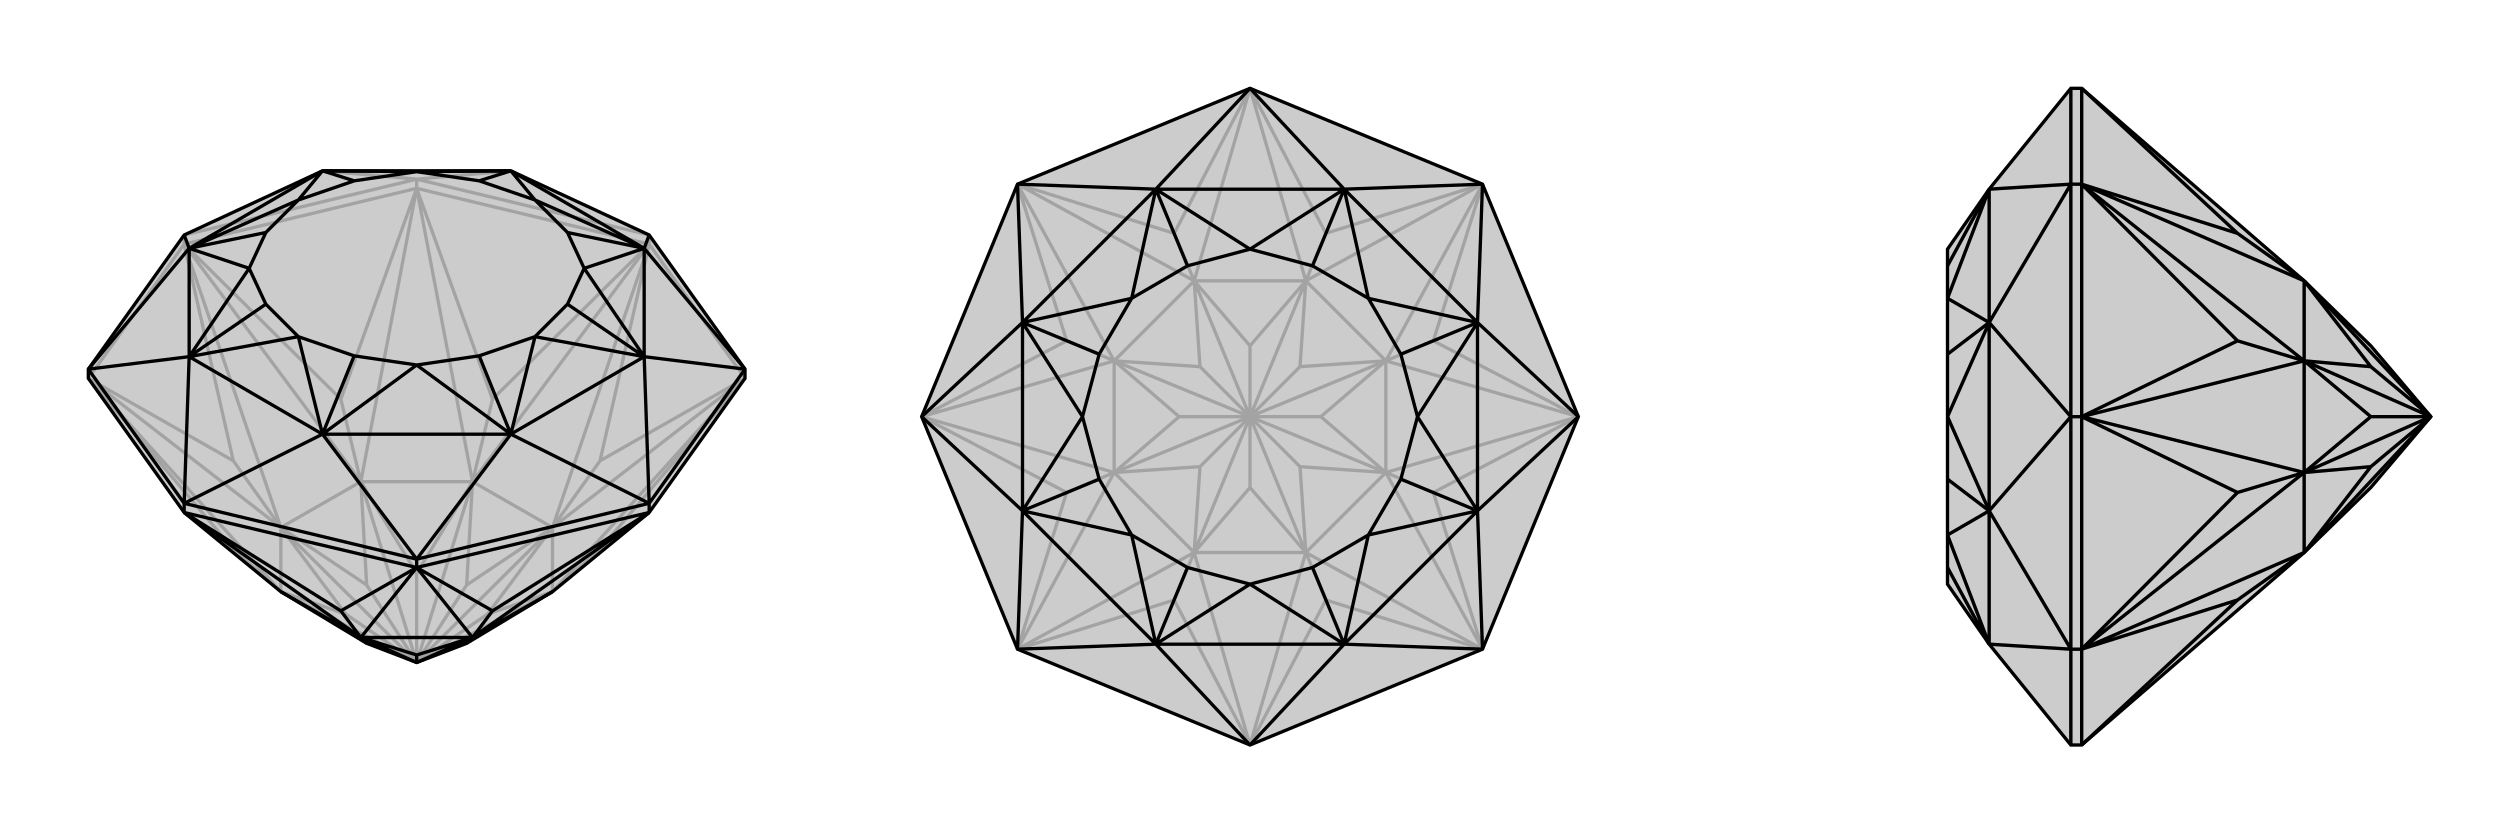
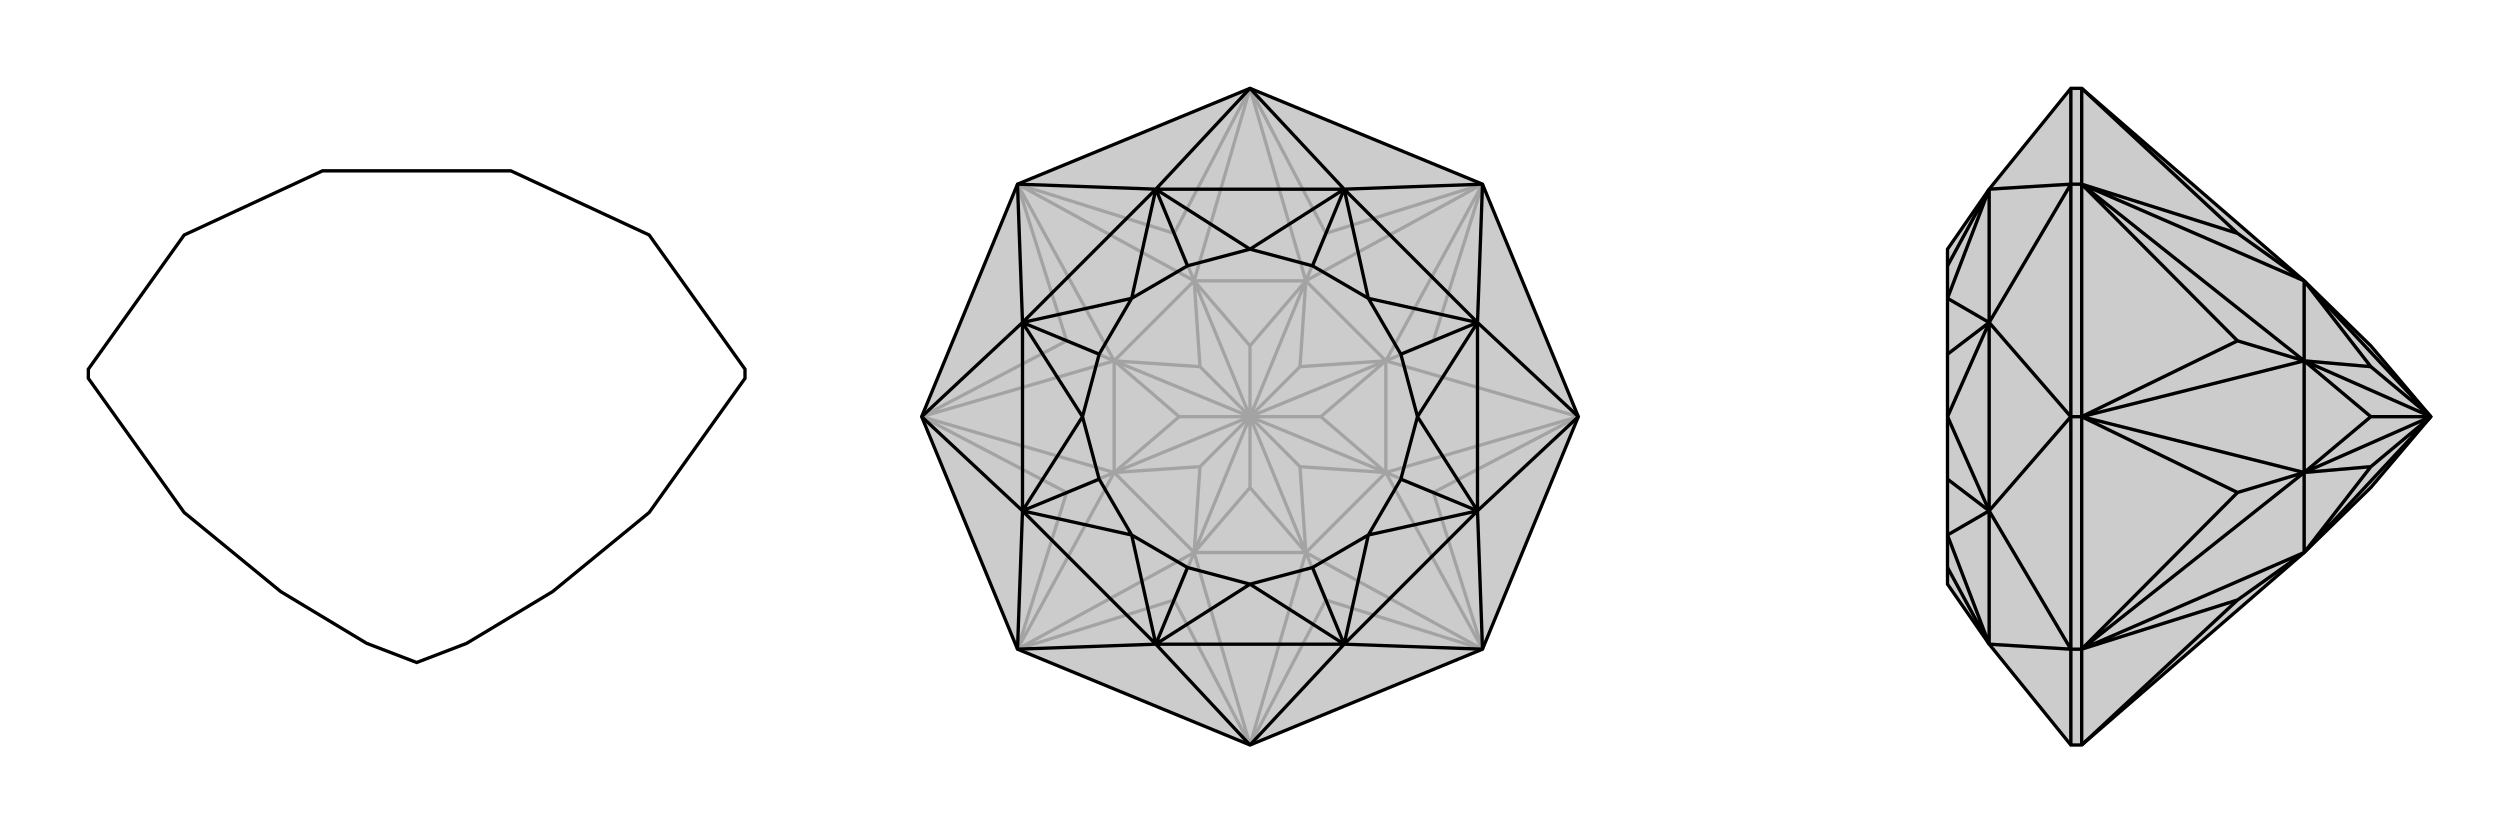
<svg xmlns="http://www.w3.org/2000/svg" viewBox="0 0 3000 1000">
  <g stroke="currentColor" stroke-width="4" fill="none" transform="translate(0 -45)">
-     <path fill="currentColor" stroke="none" fill-opacity=".2" d="M221,660L337,755L440,817L500,840L560,817L663,755L779,660L894,499L894,488L779,327L613,250L387,250L221,327L106,488L106,499z" />
-     <path stroke-opacity=".2" d="M779,338L779,327M500,271L500,260M221,338L221,327M779,338L894,499M779,338L500,271M500,271L221,338M221,338L106,499M720,598L779,338M591,524L779,338M591,524L500,271M591,524L567,623M409,524L500,271M409,524L221,338M409,524L433,623M280,598L221,338M280,598L106,499M280,598L337,678M280,704L106,499M280,704L221,660M280,704L337,755M720,704L779,660M720,704L894,499M720,704L663,755M720,598L894,499M720,598L663,678M779,338L663,678M779,338L567,623M500,271L567,623M500,271L433,623M221,338L433,623M221,338L337,678M106,499L337,678M106,499L337,755M894,499L663,755M894,499L663,678M663,678L567,623M567,623L433,623M433,623L337,678M337,755L337,678M663,755L663,678M663,678L585,782M663,755L585,782M500,840L663,755M500,840L585,782M567,623L560,747M663,678L560,747M500,840L663,678M500,840L560,747M433,623L500,733M567,623L500,733M500,840L567,623M500,840L500,733M337,678L440,747M433,623L440,747M500,840L433,623M500,840L440,747M337,755L415,782M337,755L500,840M337,678L415,782M500,840L337,678M500,840L415,782M221,327L500,260M500,260L779,327M500,260L387,250M500,260L613,250" />
    <path d="M221,660L337,755L440,817L500,840L560,817L663,755L779,660L894,499L894,488L779,327L613,250L387,250L221,327L106,488L106,499z" />
-     <path d="M221,660L221,649M500,726L500,716M779,660L779,649M221,660L500,726M500,726L779,660M409,778L221,660M409,778L500,726M409,778L433,810M591,778L500,726M591,778L779,660M591,778L567,810M221,660L433,810M500,726L433,810M500,726L567,810M779,660L567,810M433,810L337,755M433,810L567,810M567,810L663,755M433,810L440,817M567,810L500,831M433,810L500,831M433,810L500,840M500,840L500,831M567,810L560,817M567,810L500,840M221,649L106,488M894,488L779,649M779,649L500,716M221,649L500,716M221,649L227,473M221,649L387,566M106,488L227,473M106,488L227,343M221,327L227,343M779,327L773,343M894,488L773,343M894,488L773,473M779,649L773,473M779,649L613,566M500,716L613,566M500,716L387,566M613,250L773,343M773,343L773,473M773,473L613,566M613,566L387,566M387,566L227,473M227,473L227,343M227,343L387,250M773,343L642,285M613,250L642,285M773,473L701,367M773,343L701,367M773,343L681,324M613,566L642,449M773,473L642,449M773,473L681,410M387,566L500,483M613,566L500,483M613,566L575,472M227,473L358,449M387,566L358,449M387,566L425,472M227,343L299,367M227,473L299,367M227,473L319,410M387,250L358,285M227,343L358,285M227,343L319,324M613,250L500,251M613,250L575,262M387,250L500,251M387,250L425,262M642,285L681,324M642,285L575,262M701,367L681,410M701,367L681,324M642,449L575,472M642,449L681,410M500,483L425,472M500,483L575,472M358,449L319,410M358,449L425,472M299,367L319,324M299,367L319,410M358,285L425,262M358,285L319,324M500,251L575,262M500,251L425,262" />
  </g>
  <g stroke="currentColor" stroke-width="4" fill="none" transform="translate(1000 0)">
    <path fill="currentColor" stroke="none" fill-opacity=".2" d="M221,779L106,500L221,221L500,106L779,221L894,500L779,779L500,894z" />
-     <path stroke-opacity=".2" d="M591,280L500,106M409,280L500,106M409,280L221,221M409,280L433,337M280,409L221,221M280,409L106,500M280,409L337,433M280,591L106,500M280,591L221,779M280,591L337,567M409,720L221,779M409,720L500,894M409,720L433,663M591,720L500,894M591,720L779,779M591,720L567,663M720,591L779,779M720,591L894,500M720,591L663,567M720,409L894,500M720,409L779,221M720,409L663,433M591,280L779,221M591,280L567,337M500,106L567,337M500,106L433,337M221,221L433,337M221,221L337,433M106,500L337,433M106,500L337,567M221,779L337,567M221,779L433,663M500,894L433,663M500,894L567,663M779,779L567,663M779,779L663,567M894,500L663,567M894,500L663,433M779,221L663,433M779,221L567,337M567,337L433,337M433,337L337,433M337,433L337,567M433,663L337,567M567,663L433,663M567,663L663,567M663,567L663,433M663,433L567,337M567,663L500,585M433,663L500,585M500,585L500,500M663,567L560,560M567,663L560,560M567,663L500,500M500,500L560,560M663,433L585,500M663,567L585,500M663,567L500,500M500,500L585,500M567,337L560,440M663,433L560,440M500,500L663,433M500,500L560,440M433,337L500,415M567,337L500,415M500,500L567,337M500,500L500,415M337,433L440,440M433,337L440,440M500,500L433,337M500,500L440,440M337,567L415,500M337,433L415,500M500,500L337,433M500,500L415,500M433,663L440,560M433,663L500,500M337,567L440,560M500,500L337,567M500,500L440,560" />
+     <path stroke-opacity=".2" d="M591,280L500,106M409,280L500,106M409,280L221,221M409,280L433,337M280,409L221,221M280,409L106,500M280,409L337,433M280,591L106,500M280,591L221,779M280,591L337,567M409,720L221,779M409,720L500,894M409,720L433,663M591,720L500,894M591,720L779,779M591,720L567,663M720,591L779,779M720,591L894,500M720,591L663,567L894,500M720,409L779,221M720,409L663,433M591,280L779,221M591,280L567,337M500,106L567,337M500,106L433,337M221,221L433,337M221,221L337,433M106,500L337,433M106,500L337,567M221,779L337,567M221,779L433,663M500,894L433,663M500,894L567,663M779,779L567,663M779,779L663,567M894,500L663,567M894,500L663,433M779,221L663,433M779,221L567,337M567,337L433,337M433,337L337,433M337,433L337,567M433,663L337,567M567,663L433,663M567,663L663,567M663,567L663,433M663,433L567,337M567,663L500,585M433,663L500,585M500,585L500,500M663,567L560,560M567,663L560,560M567,663L500,500M500,500L560,560M663,433L585,500M663,567L585,500M663,567L500,500M500,500L585,500M567,337L560,440M663,433L560,440M500,500L663,433M500,500L560,440M433,337L500,415M567,337L500,415M500,500L567,337M500,500L500,415M337,433L440,440M433,337L440,440M500,500L433,337M500,500L440,440M337,567L415,500M337,433L415,500M500,500L337,433M500,500L415,500M433,663L440,560M433,663L500,500M337,567L440,560M500,500L337,567M500,500L440,560" />
    <path d="M221,779L106,500L221,221L500,106L779,221L894,500L779,779L500,894z" />
    <path d="M500,894L387,773M500,894L613,773M221,779L387,773M221,779L227,613M106,500L227,613M106,500L227,387M221,221L227,387M221,221L387,227M500,106L387,227M500,106L613,227M779,221L613,227M779,221L773,387M894,500L773,387M894,500L773,613M779,779L773,613M779,779L613,773M387,227L613,227M613,227L773,387M773,387L773,613M773,613L613,773M613,773L387,773M387,773L227,613M227,613L227,387M387,227L227,387M613,227L500,299M387,227L500,299M773,387L642,358M613,227L642,358M613,227L575,319M773,613L701,500M773,387L701,500M773,387L681,425M613,773L642,642M773,613L642,642M773,613L681,575M387,773L500,701M613,773L500,701M613,773L575,681M227,613L358,642M387,773L358,642M387,773L425,681M227,387L299,500M227,613L299,500M227,613L319,575M387,227L358,358M387,227L425,319M227,387L358,358M227,387L319,425M500,299L575,319M500,299L425,319M642,358L681,425M642,358L575,319M701,500L681,575M701,500L681,425M642,642L575,681M642,642L681,575M500,701L425,681M500,701L575,681M358,642L319,575M358,642L425,681M299,500L319,425M299,500L319,575M358,358L425,319M358,358L319,425" />
  </g>
  <g stroke="currentColor" stroke-width="4" fill="none" transform="translate(2000 0)">
    <path fill="currentColor" stroke="none" fill-opacity=".2" d="M765,337L845,415L917,500L845,585L765,663L498,894L485,894L387,773L337,701L337,681L337,642L337,575L337,500L337,425L337,358L337,319L337,299L387,227L485,106L498,106z" />
    <path stroke-opacity=".2" d="M498,221L485,221M498,779L485,779M498,500L485,500M498,779L498,894M498,106L498,221M498,221L498,500M498,500L498,779M685,280L498,106M685,280L498,221M685,280L765,337M685,409L498,221M685,409L498,500M685,409L765,433M685,591L498,500M685,591L498,779M685,591L765,567M685,720L498,779M685,720L498,894M685,720L765,663M498,221L765,337M498,221L765,433M498,500L765,433M498,500L765,567M498,779L765,567M498,779L765,663M765,337L765,433M765,433L765,567M765,663L765,567M765,433L845,440M765,337L845,440M917,500L765,337M917,500L845,440M765,567L845,500M765,433L845,500M917,500L765,433M917,500L845,500M765,663L845,560M765,663L917,500M765,567L845,560M917,500L765,567M917,500L845,560M485,894L485,779M485,779L485,500M485,500L485,221M485,221L485,106M485,779L387,773M485,779L387,613M485,500L387,613M485,500L387,387M485,221L387,387M485,221L387,227M387,773L387,613M387,613L387,387M387,227L387,387M387,613L337,642M387,773L337,642M387,773L337,681M387,387L337,500M387,613L337,500M387,613L337,575M387,227L337,358M387,227L337,319M387,387L337,358M387,387L337,425" />
    <path d="M765,337L845,415L917,500L845,585L765,663L498,894L485,894L387,773L337,701L337,681L337,642L337,575L337,500L337,425L337,358L337,319L337,299L387,227L485,106L498,106z" />
    <path d="M498,779L485,779M498,500L485,500M498,221L485,221M498,894L498,779M498,779L498,500M498,500L498,221M498,106L498,221M685,280L498,106M685,720L498,894M685,720L498,779M685,720L765,663M685,591L498,779M685,591L498,500M685,591L765,567M685,409L498,500M685,409L498,221M685,409L765,433M685,280L498,221M685,280L765,337M498,779L765,663M498,779L765,567M498,500L765,567M498,500L765,433M498,221L765,433M498,221L765,337M765,663L765,567M765,567L765,433M765,433L765,337M765,567L845,560M765,663L845,560M765,663L917,500M917,500L845,560M765,433L845,500M765,567L845,500M765,567L917,500M917,500L845,500M765,337L845,440M765,433L845,440M917,500L765,433M917,500L845,440M917,500L765,337M485,106L485,221M485,221L485,500M485,500L485,779M485,894L485,779M485,221L387,227M485,221L387,387M485,500L387,387M485,500L387,613M485,779L387,613M485,779L387,773M387,227L387,387M387,387L387,613M387,613L387,773M387,387L337,358M387,227L337,358M387,227L337,319M387,613L337,500M387,387L337,500M387,387L337,425M387,773L337,642M387,613L337,642M387,613L337,575M387,773L337,681" />
  </g>
</svg>